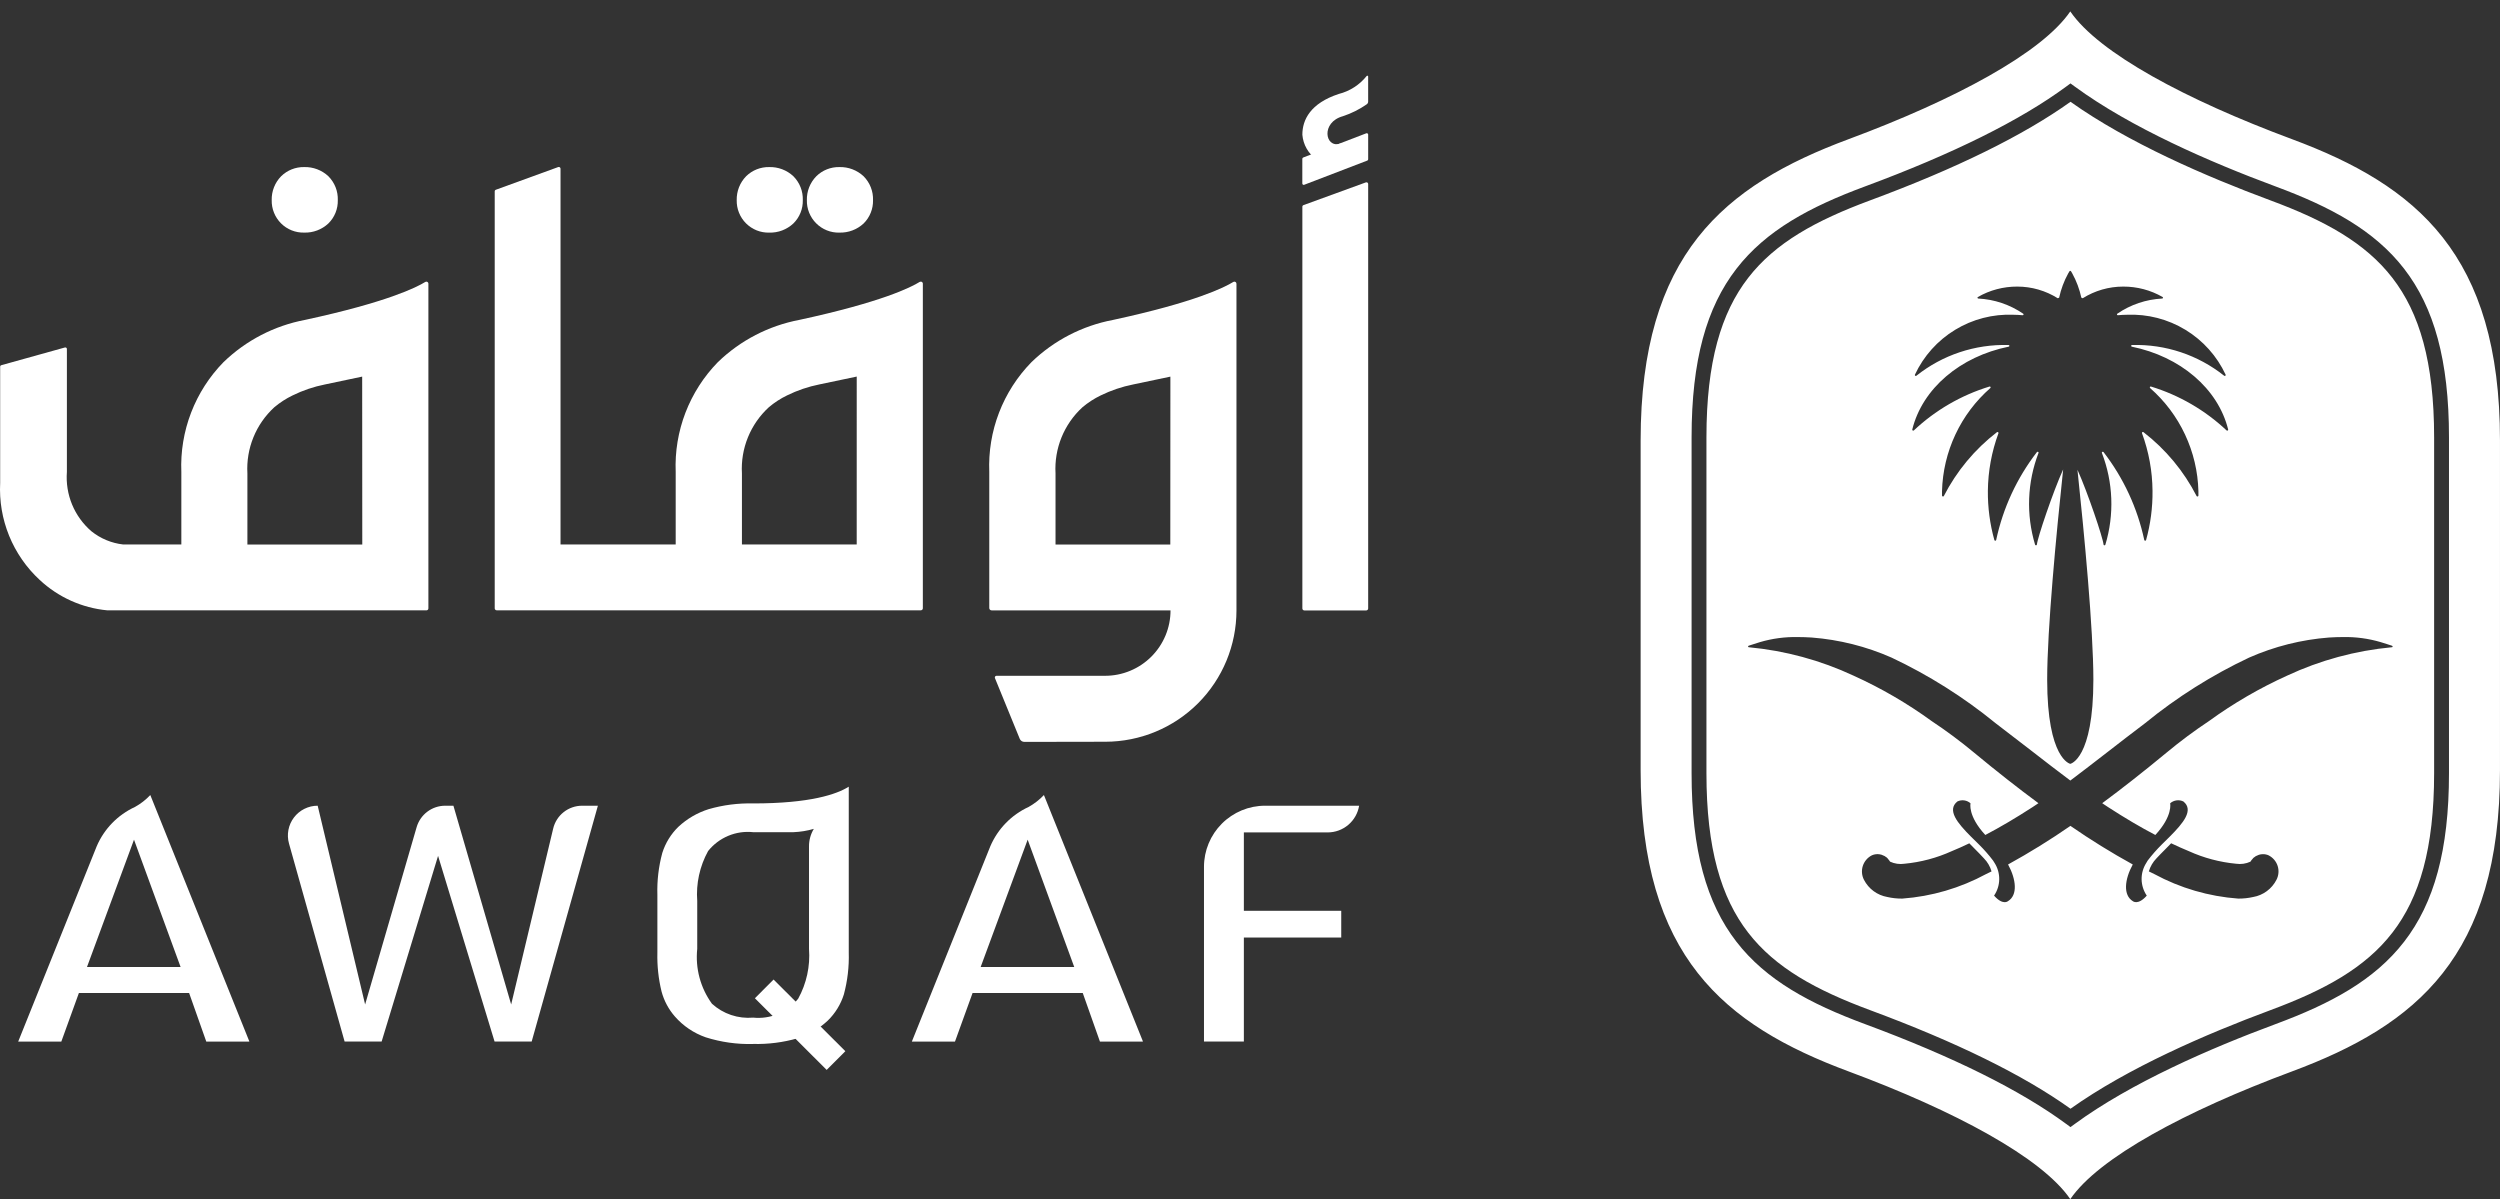
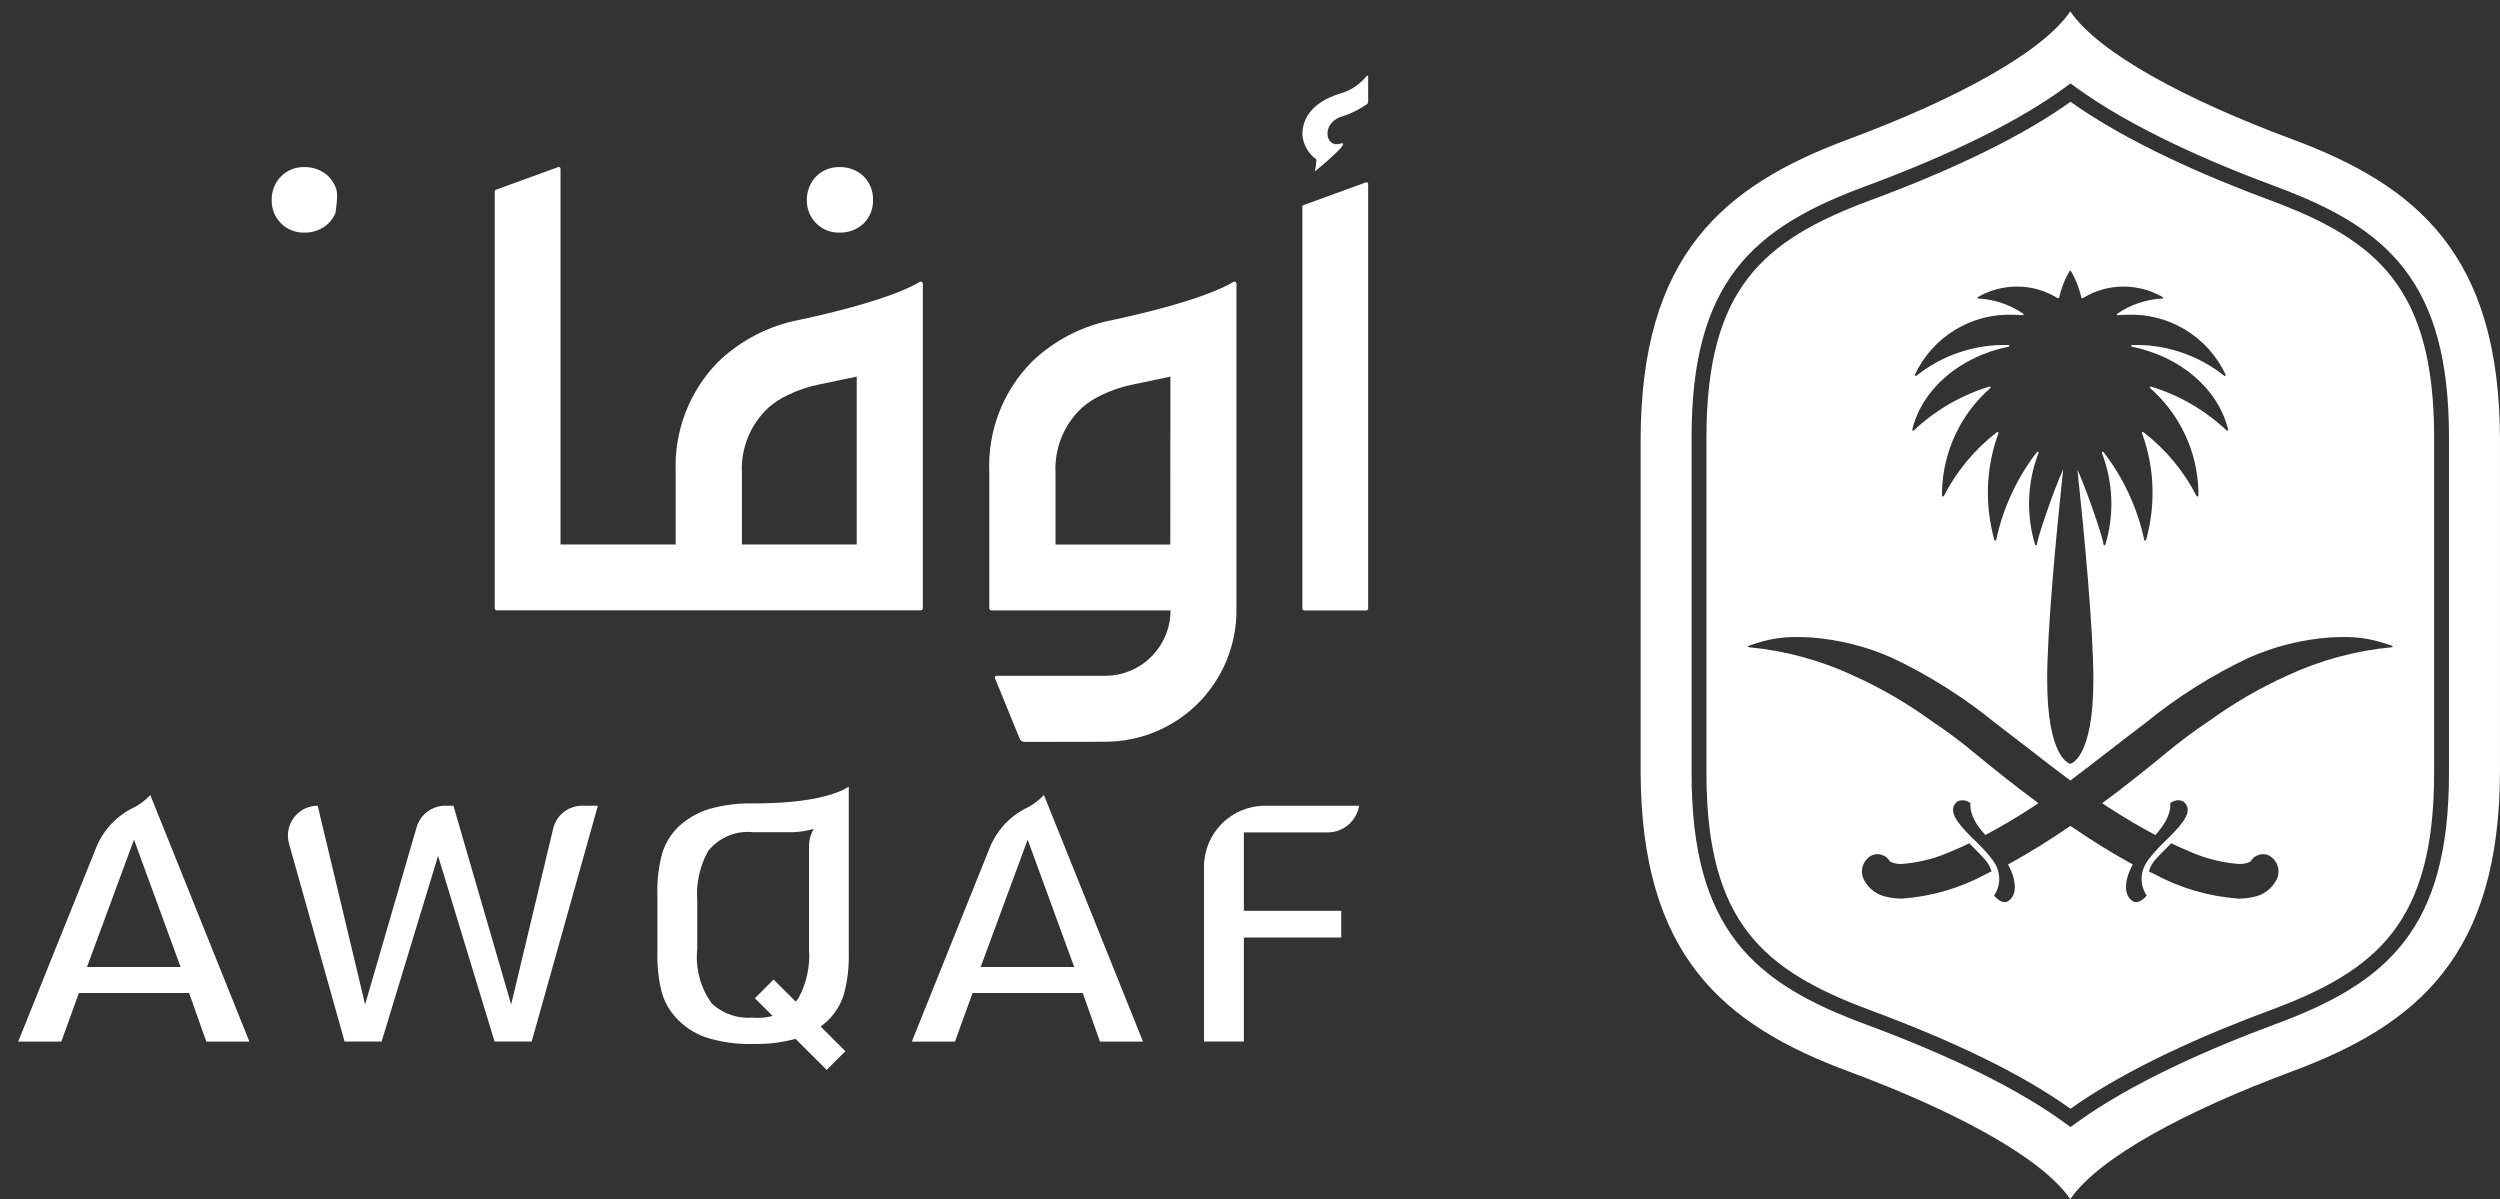
<svg xmlns="http://www.w3.org/2000/svg" width="123" height="59" viewBox="0 0 123 59" fill="none">
  <rect x="0" y="0" width="123" height="59" fill="#333333" stroke="none" />
-   <path d="M14.966 11.444C15.406 11.457 15.834 11.296 16.156 10.994C16.308 10.845 16.427 10.666 16.507 10.469C16.587 10.272 16.625 10.06 16.62 9.847C16.627 9.63 16.59 9.413 16.51 9.211C16.43 9.009 16.309 8.825 16.156 8.671C15.834 8.37 15.406 8.208 14.966 8.22C14.756 8.216 14.548 8.254 14.354 8.331C14.159 8.408 13.982 8.524 13.832 8.671C13.68 8.826 13.56 9.01 13.481 9.212C13.401 9.414 13.362 9.63 13.368 9.847C13.363 10.059 13.401 10.268 13.48 10.464C13.558 10.66 13.676 10.838 13.825 10.988C13.974 11.137 14.152 11.255 14.348 11.333C14.544 11.412 14.755 11.449 14.966 11.444Z" fill="white" />
-   <path d="M37.843 11.445C38.284 11.458 38.712 11.296 39.034 10.994C39.186 10.845 39.305 10.666 39.385 10.469C39.465 10.272 39.503 10.06 39.498 9.847C39.505 9.63 39.468 9.413 39.388 9.211C39.308 9.009 39.188 8.825 39.034 8.671C38.712 8.369 38.284 8.208 37.843 8.22C37.634 8.216 37.426 8.254 37.231 8.331C37.036 8.408 36.859 8.524 36.71 8.671C36.558 8.826 36.439 9.01 36.359 9.212C36.28 9.414 36.242 9.63 36.246 9.847C36.242 10.059 36.279 10.268 36.358 10.464C36.437 10.661 36.554 10.839 36.703 10.988C36.853 11.137 37.031 11.255 37.227 11.334C37.423 11.412 37.633 11.45 37.844 11.445" fill="white" />
+   <path d="M14.966 11.444C15.406 11.457 15.834 11.296 16.156 10.994C16.308 10.845 16.427 10.666 16.507 10.469C16.627 9.63 16.59 9.413 16.51 9.211C16.43 9.009 16.309 8.825 16.156 8.671C15.834 8.37 15.406 8.208 14.966 8.22C14.756 8.216 14.548 8.254 14.354 8.331C14.159 8.408 13.982 8.524 13.832 8.671C13.68 8.826 13.56 9.01 13.481 9.212C13.401 9.414 13.362 9.63 13.368 9.847C13.363 10.059 13.401 10.268 13.48 10.464C13.558 10.66 13.676 10.838 13.825 10.988C13.974 11.137 14.152 11.255 14.348 11.333C14.544 11.412 14.755 11.449 14.966 11.444Z" fill="white" />
  <path d="M41.298 11.444C41.74 11.457 42.168 11.295 42.491 10.994C42.642 10.845 42.761 10.666 42.84 10.468C42.92 10.271 42.958 10.06 42.953 9.847C42.96 9.63 42.922 9.413 42.842 9.211C42.762 9.009 42.642 8.825 42.488 8.671C42.165 8.37 41.737 8.208 41.296 8.22C41.086 8.216 40.878 8.254 40.684 8.331C40.489 8.408 40.312 8.524 40.163 8.671C40.011 8.826 39.891 9.01 39.811 9.212C39.731 9.414 39.693 9.63 39.698 9.847C39.693 10.058 39.731 10.268 39.81 10.464C39.889 10.66 40.006 10.838 40.156 10.987C40.305 11.137 40.483 11.254 40.679 11.333C40.875 11.412 41.085 11.45 41.296 11.445" fill="white" />
  <path d="M60.676 13.873C60.248 14.138 58.801 14.868 54.758 15.741C53.248 16.027 51.854 16.748 50.749 17.817C50.053 18.529 49.509 19.375 49.152 20.304C48.795 21.233 48.632 22.225 48.672 23.22V29.916C48.672 29.931 48.675 29.946 48.681 29.959C48.686 29.973 48.695 29.986 48.705 29.997C48.716 30.007 48.728 30.015 48.742 30.021C48.756 30.027 48.771 30.03 48.786 30.03H57.59C57.59 30.452 57.507 30.871 57.345 31.262C57.183 31.652 56.946 32.007 56.647 32.306C56.348 32.605 55.993 32.842 55.602 33.004C55.212 33.166 54.793 33.249 54.37 33.249H49.023C49.01 33.249 48.997 33.253 48.986 33.26C48.974 33.266 48.965 33.276 48.958 33.287C48.95 33.298 48.946 33.31 48.945 33.324C48.944 33.337 48.946 33.35 48.951 33.362L50.171 36.348C50.189 36.394 50.221 36.433 50.262 36.46C50.302 36.487 50.35 36.502 50.4 36.501L54.39 36.494C56.1 36.49 57.739 35.809 58.947 34.599C60.155 33.388 60.833 31.748 60.834 30.038V13.961C60.834 13.943 60.829 13.925 60.82 13.909C60.812 13.893 60.798 13.88 60.783 13.871C60.767 13.862 60.749 13.858 60.731 13.858C60.713 13.858 60.695 13.863 60.679 13.873M57.579 26.792H51.932V23.293C51.898 22.687 51.999 22.081 52.227 21.518C52.456 20.956 52.806 20.451 53.254 20.04C53.528 19.808 53.831 19.611 54.155 19.455C54.662 19.207 55.199 19.025 55.752 18.915L57.583 18.53L57.579 26.792Z" fill="white" />
  <path d="M45.248 13.87C44.822 14.136 43.373 14.865 39.33 15.738C37.82 16.025 36.426 16.747 35.321 17.815C34.626 18.527 34.083 19.373 33.725 20.302C33.368 21.231 33.204 22.223 33.244 23.218V26.788H27.578V8.298C27.578 8.285 27.574 8.271 27.568 8.26C27.562 8.248 27.553 8.237 27.542 8.23C27.531 8.222 27.518 8.217 27.505 8.215C27.492 8.213 27.478 8.215 27.465 8.219L24.395 9.336C24.379 9.342 24.365 9.353 24.355 9.367C24.345 9.381 24.34 9.398 24.34 9.415V29.931C24.34 29.956 24.35 29.981 24.369 29.999C24.387 30.017 24.411 30.027 24.437 30.027H45.303C45.33 30.027 45.355 30.017 45.374 29.999C45.393 29.98 45.404 29.955 45.404 29.929V13.959C45.404 13.941 45.4 13.923 45.391 13.907C45.382 13.891 45.368 13.878 45.353 13.869C45.337 13.86 45.319 13.855 45.301 13.856C45.282 13.856 45.264 13.861 45.248 13.87ZM42.15 26.789H36.503V23.29C36.469 22.684 36.57 22.077 36.799 21.515C37.028 20.952 37.378 20.448 37.826 20.037C38.1 19.805 38.403 19.608 38.727 19.452C39.233 19.204 39.768 19.022 40.32 18.912L42.151 18.527L42.15 26.789Z" fill="white" />
-   <path d="M20.925 13.871C20.497 14.137 19.049 14.866 15.008 15.739C13.498 16.025 12.104 16.747 10.998 17.816C10.302 18.527 9.759 19.373 9.402 20.302C9.045 21.232 8.881 22.224 8.922 23.218V26.789H6.065C5.491 26.725 4.947 26.499 4.497 26.138C4.081 25.78 3.756 25.329 3.546 24.822C3.337 24.315 3.25 23.766 3.291 23.219V17.168C3.291 17.157 3.288 17.145 3.283 17.134C3.277 17.124 3.269 17.115 3.26 17.108C3.25 17.101 3.239 17.096 3.228 17.094C3.216 17.092 3.204 17.093 3.193 17.096L0.063 17.968C0.047 17.972 0.033 17.982 0.023 17.995C0.013 18.008 0.008 18.024 0.008 18.041V23.755C-0.038 24.645 0.113 25.535 0.449 26.361C0.786 27.186 1.299 27.928 1.954 28.533C2.867 29.385 4.036 29.911 5.279 30.029H20.982C21.007 30.029 21.032 30.019 21.049 30.001C21.067 29.983 21.077 29.958 21.077 29.933V13.961C21.078 13.943 21.073 13.925 21.064 13.909C21.056 13.893 21.043 13.88 21.027 13.871C21.012 13.862 20.994 13.858 20.976 13.858C20.958 13.858 20.94 13.863 20.925 13.873M17.824 26.791H12.172V23.293C12.138 22.687 12.238 22.08 12.467 21.518C12.695 20.955 13.046 20.451 13.493 20.04C13.768 19.808 14.071 19.611 14.395 19.455C14.901 19.206 15.436 19.025 15.988 18.915L17.819 18.529L17.824 26.791Z" fill="white" />
  <path d="M67.201 8.973L64.133 10.091C64.116 10.096 64.102 10.107 64.092 10.121C64.082 10.135 64.076 10.152 64.076 10.17V29.936C64.076 29.949 64.079 29.962 64.084 29.974C64.088 29.986 64.096 29.997 64.105 30.006C64.114 30.015 64.125 30.022 64.137 30.027C64.149 30.032 64.162 30.034 64.175 30.034H67.216C67.242 30.034 67.267 30.024 67.285 30.005C67.304 29.987 67.314 29.962 67.314 29.936V9.053C67.314 9.039 67.311 9.025 67.305 9.013C67.298 9.001 67.289 8.991 67.278 8.983C67.267 8.975 67.254 8.97 67.24 8.969C67.227 8.967 67.214 8.968 67.201 8.973Z" fill="white" />
-   <path d="M64.167 9.091L67.27 7.901C67.283 7.896 67.294 7.887 67.302 7.876C67.309 7.865 67.314 7.851 67.314 7.838V6.622C67.314 6.611 67.311 6.6 67.306 6.59C67.301 6.58 67.294 6.572 67.284 6.566C67.275 6.559 67.265 6.555 67.254 6.554C67.243 6.553 67.232 6.554 67.222 6.558L64.118 7.749C64.105 7.754 64.094 7.763 64.087 7.775C64.079 7.786 64.075 7.799 64.074 7.813V9.028C64.074 9.039 64.077 9.05 64.082 9.06C64.087 9.069 64.094 9.078 64.103 9.084C64.113 9.09 64.123 9.094 64.134 9.096C64.145 9.097 64.156 9.096 64.166 9.092" fill="white" />
  <path d="M67.313 3.761V4.998C67.313 5.024 67.307 5.049 67.295 5.072C67.283 5.095 67.266 5.115 67.245 5.13C66.885 5.381 66.49 5.579 66.072 5.717C64.978 6.016 65.186 7.293 65.927 7.07C66.644 6.853 64.668 8.45 64.697 8.43C64.734 8.237 64.759 8.042 64.769 7.846C64.572 7.706 64.408 7.524 64.288 7.314C64.168 7.104 64.096 6.87 64.076 6.629C64.076 5.888 64.476 5.082 65.865 4.623C66.407 4.487 66.891 4.176 67.24 3.739C67.245 3.732 67.252 3.727 67.26 3.725C67.268 3.722 67.277 3.723 67.285 3.725C67.293 3.728 67.3 3.733 67.305 3.739C67.31 3.746 67.312 3.754 67.313 3.763" fill="white" />
  <path d="M4.28 47.575H8.885L6.593 41.312L4.28 47.575ZM10.149 51.246L9.305 48.857H3.881L3.017 51.246H0.895L4.758 41.636C5.124 40.78 5.795 40.091 6.64 39.702C6.921 39.547 7.175 39.349 7.395 39.116L12.27 51.245L10.149 51.246Z" fill="white" />
  <path d="M24.333 51.245L21.553 42.109L18.776 51.245H16.955L14.219 41.503C14.157 41.285 14.148 41.056 14.19 40.833C14.232 40.611 14.325 40.401 14.462 40.221C14.599 40.041 14.775 39.894 14.978 39.794C15.181 39.693 15.404 39.641 15.63 39.641L17.964 49.42L20.498 40.698C20.587 40.393 20.772 40.125 21.026 39.934C21.279 39.744 21.588 39.641 21.906 39.641H22.308L25.149 49.42L27.216 40.767C27.292 40.446 27.474 40.16 27.733 39.956C27.992 39.752 28.312 39.641 28.641 39.641H29.416L26.158 51.245H24.333Z" fill="white" />
  <path d="M59.236 51.245V42.648C59.236 41.85 59.553 41.086 60.117 40.522C60.681 39.958 61.445 39.641 62.242 39.641H66.869C66.809 40.007 66.621 40.34 66.338 40.581C66.055 40.822 65.696 40.954 65.325 40.955H61.198V44.811H65.989V46.126H61.198V51.245H59.236Z" fill="white" />
  <path d="M37.053 40.943C36.636 40.899 36.214 40.961 35.827 41.124C35.44 41.286 35.099 41.544 34.838 41.872C34.425 42.621 34.24 43.474 34.304 44.327V46.683C34.204 47.642 34.462 48.604 35.028 49.384C35.301 49.632 35.621 49.82 35.971 49.938C36.319 50.055 36.689 50.099 37.056 50.067C37.473 50.11 37.895 50.047 38.282 49.885C38.669 49.723 39.009 49.465 39.27 49.137C39.682 48.388 39.868 47.535 39.803 46.683V41.643C39.801 41.339 39.883 41.041 40.04 40.78C39.716 40.875 39.381 40.929 39.044 40.943H37.053ZM37.053 51.364C36.264 51.386 35.475 51.274 34.722 51.036C34.135 50.831 33.611 50.478 33.202 50.009C32.895 49.657 32.672 49.24 32.55 48.789C32.396 48.162 32.327 47.517 32.343 46.871V44.021C32.322 43.328 32.404 42.636 32.584 41.967C32.737 41.479 33.009 41.036 33.375 40.68C33.801 40.282 34.31 39.986 34.865 39.811C35.575 39.606 36.313 39.511 37.053 39.529C39.867 39.529 41.167 39.077 41.759 38.705V46.872C41.779 47.565 41.698 48.257 41.518 48.926C41.365 49.414 41.093 49.856 40.727 50.213C40.304 50.609 39.798 50.906 39.247 51.082C38.533 51.287 37.793 51.382 37.051 51.362" fill="white" />
  <path d="M48.249 47.575H52.852L50.561 41.312L48.249 47.575ZM54.117 51.246L53.272 48.857H47.85L46.985 51.246H44.863L48.724 41.636C49.091 40.781 49.762 40.091 50.607 39.702C50.887 39.546 51.141 39.348 51.361 39.116L56.235 51.245L54.117 51.246Z" fill="white" />
  <path d="M38.06 48.193L37.141 49.114L40.672 52.64L41.591 51.719L38.06 48.193Z" fill="white" />
  <path fill-rule="evenodd" clip-rule="evenodd" d="M112.761 6.845C107.546 4.907 103.254 2.606 101.858 0.562C100.462 2.606 96.172 4.907 90.957 6.845C84.812 9.128 80.719 12.523 80.719 21.672V37.89C80.719 47.039 84.812 50.433 90.957 52.716C96.17 54.652 100.462 56.955 101.858 58.998C103.254 56.955 107.546 54.654 112.761 52.716C118.905 50.433 122.999 47.039 122.999 37.89V21.672C122.999 12.523 118.906 9.128 112.761 6.845ZM101.868 4.104L102.084 4.262C104.841 6.28 108.724 7.974 111.961 9.174C114.668 10.178 116.82 11.331 118.285 13.226C119.753 15.127 120.49 17.72 120.49 21.516V38.042C120.49 41.839 119.753 44.432 118.284 46.332C116.82 48.227 114.668 49.381 111.961 50.384C108.724 51.584 104.839 53.279 102.084 55.295L101.868 55.453L101.652 55.294C99.404 53.639 96.1 51.994 91.754 50.384L91.754 50.384C89.047 49.38 86.896 48.227 85.431 46.332C83.963 44.431 83.226 41.838 83.226 38.042V21.515C83.226 17.719 83.963 15.126 85.431 13.225C86.896 11.33 89.047 10.177 91.754 9.174L91.754 9.174C96.1 7.564 99.403 5.918 101.652 4.263L101.868 4.104ZM101.869 5.008C99.551 6.666 96.25 8.287 92.008 9.859C89.339 10.848 87.346 11.942 86.009 13.672C84.677 15.397 83.957 17.807 83.957 21.515V38.042C83.957 41.75 84.677 44.16 86.009 45.885C87.346 47.615 89.339 48.709 92.008 49.699C96.249 51.27 99.552 52.891 101.869 54.55C104.691 52.541 108.538 50.874 111.707 49.699C114.376 48.71 116.37 47.616 117.706 45.886C119.039 44.161 119.759 41.75 119.759 38.042V21.516C119.759 17.808 119.039 15.398 117.707 13.673C116.37 11.943 114.377 10.848 111.707 9.859L111.707 9.859C108.538 8.684 104.693 7.017 101.869 5.008ZM111.322 42.025C111.426 42.022 111.53 42.043 111.624 42.086L111.619 42.085C111.724 42.139 111.816 42.212 111.892 42.301C111.968 42.391 112.025 42.494 112.061 42.606C112.096 42.718 112.11 42.835 112.099 42.952C112.089 43.069 112.056 43.182 112.002 43.286C111.889 43.507 111.727 43.698 111.527 43.845C111.328 43.992 111.097 44.091 110.853 44.133C110.613 44.187 110.367 44.213 110.121 44.211C108.673 44.105 107.265 43.694 105.989 43.003L105.723 42.873C105.793 42.633 105.921 42.414 106.096 42.234C106.183 42.136 106.395 41.922 106.567 41.749L106.567 41.749C106.705 41.609 106.818 41.496 106.82 41.489C107.118 41.632 107.409 41.761 107.689 41.876C108.424 42.21 109.211 42.419 110.016 42.496C110.256 42.531 110.502 42.496 110.722 42.394C110.754 42.339 110.793 42.289 110.839 42.245V42.234C110.848 42.226 110.858 42.219 110.868 42.212C110.871 42.209 110.874 42.205 110.877 42.201C110.879 42.197 110.881 42.194 110.884 42.192L110.918 42.172C110.929 42.165 110.939 42.157 110.948 42.149C110.963 42.137 110.977 42.126 110.991 42.118H110.995C111.031 42.098 111.068 42.082 111.106 42.069C111.119 42.064 111.13 42.058 111.144 42.054C111.201 42.036 111.261 42.027 111.322 42.025ZM96.895 41.489L96.89 41.491L96.889 41.49L96.888 41.489L96.895 41.489ZM96.89 41.491C96.904 41.508 96.983 41.587 97.085 41.689C97.264 41.87 97.517 42.124 97.612 42.234C97.787 42.413 97.915 42.633 97.984 42.873C97.984 42.873 97.785 42.972 97.718 43.003C96.443 43.693 95.037 44.105 93.591 44.211C93.344 44.213 93.097 44.187 92.856 44.132C92.612 44.089 92.382 43.991 92.182 43.844C91.983 43.697 91.82 43.506 91.707 43.286C91.653 43.182 91.62 43.068 91.611 42.951C91.601 42.834 91.614 42.717 91.65 42.605C91.686 42.494 91.743 42.39 91.819 42.301C91.895 42.211 91.987 42.138 92.092 42.084C92.186 42.041 92.289 42.021 92.393 42.024C92.453 42.026 92.514 42.036 92.572 42.053C92.574 42.054 92.576 42.055 92.578 42.056C92.581 42.056 92.583 42.057 92.585 42.058L92.592 42.062L92.598 42.064C92.602 42.066 92.605 42.067 92.609 42.069C92.647 42.081 92.684 42.097 92.72 42.117H92.724C92.737 42.124 92.751 42.136 92.763 42.146L92.763 42.146C92.775 42.157 92.787 42.166 92.797 42.171L92.804 42.175C92.819 42.182 92.826 42.186 92.832 42.191C92.835 42.194 92.837 42.197 92.839 42.2L92.841 42.202L92.844 42.206L92.845 42.208L92.848 42.211C92.85 42.213 92.853 42.215 92.855 42.217L92.862 42.221C92.867 42.225 92.872 42.228 92.877 42.234L92.874 42.245C92.92 42.288 92.96 42.339 92.992 42.394C93.213 42.496 93.459 42.532 93.699 42.496C94.504 42.42 95.29 42.211 96.026 41.877C96.304 41.764 96.592 41.635 96.89 41.491ZM117.657 31.76L117.69 31.773H117.689C117.699 31.775 117.707 31.781 117.712 31.789C117.718 31.797 117.719 31.807 117.717 31.817C117.715 31.826 117.709 31.835 117.701 31.84C117.693 31.845 117.683 31.847 117.673 31.845C115.89 32.012 114.148 32.484 112.525 33.242C111.172 33.854 109.885 34.603 108.683 35.475C107.956 35.958 107.255 36.48 106.584 37.038C105.482 37.949 104.431 38.776 103.429 39.517L103.503 39.567C103.577 39.617 103.652 39.668 103.726 39.715C104.547 40.247 105.319 40.703 106.043 41.081C106.916 40.135 106.771 39.523 106.771 39.523C106.858 39.445 106.967 39.395 107.083 39.379C107.199 39.362 107.318 39.381 107.423 39.433C107.949 39.858 107.416 40.499 106.743 41.171C106.689 41.226 106.361 41.552 106.357 41.552C106.109 41.799 105.877 42.063 105.665 42.341C105.64 42.379 105.618 42.417 105.597 42.456C105.443 42.697 105.363 42.978 105.367 43.264C105.372 43.55 105.46 43.828 105.621 44.065C105.189 44.555 104.936 44.338 104.936 44.338C104.449 44.041 104.529 43.27 104.932 42.532C103.878 41.952 102.854 41.318 101.865 40.633C100.875 41.318 99.851 41.952 98.797 42.532C99.2 43.27 99.28 44.042 98.791 44.338C98.791 44.338 98.543 44.558 98.108 44.065C98.269 43.828 98.358 43.55 98.362 43.264C98.366 42.978 98.286 42.697 98.132 42.456C98.111 42.416 98.086 42.378 98.06 42.341C97.848 42.062 97.617 41.799 97.368 41.552C97.365 41.554 97.036 41.226 96.981 41.171C96.308 40.499 95.775 39.857 96.302 39.433C96.406 39.382 96.524 39.363 96.639 39.379C96.755 39.395 96.863 39.446 96.95 39.523C96.95 39.523 96.803 40.135 97.677 41.081C98.397 40.704 99.173 40.247 99.994 39.715C100.061 39.673 100.128 39.627 100.196 39.581C100.228 39.56 100.259 39.538 100.291 39.517C99.287 38.776 98.235 37.949 97.135 37.038C96.464 36.48 95.763 35.958 95.035 35.475C93.834 34.603 92.547 33.854 91.194 33.242C89.57 32.484 87.829 32.012 86.046 31.845C86.037 31.846 86.028 31.843 86.021 31.838C86.013 31.833 86.008 31.825 86.006 31.816C86.004 31.808 86.005 31.798 86.009 31.79C86.013 31.782 86.02 31.776 86.028 31.773L86.063 31.76C86.123 31.741 86.368 31.664 86.59 31.592C87.192 31.415 87.818 31.331 88.445 31.343C88.671 31.343 88.901 31.352 89.135 31.366C90.492 31.471 91.822 31.805 93.067 32.355C94.896 33.218 96.613 34.301 98.181 35.58C98.784 36.038 99.364 36.487 99.924 36.92C100.596 37.441 101.239 37.94 101.86 38.403C102.445 37.965 103.05 37.496 103.681 37.007L103.681 37.007L103.683 37.006C104.277 36.545 104.894 36.067 105.54 35.58C107.107 34.301 108.824 33.218 110.654 32.355C111.899 31.805 113.228 31.471 114.586 31.366C114.819 31.352 115.049 31.343 115.275 31.343C115.902 31.331 116.527 31.415 117.129 31.592C117.248 31.629 117.374 31.669 117.474 31.701L117.474 31.701L117.475 31.702L117.476 31.702C117.562 31.73 117.629 31.751 117.657 31.76ZM104.888 17.056C104.877 17.055 104.867 17.049 104.86 17.041C104.854 17.033 104.85 17.022 104.851 17.011C104.852 17.001 104.858 16.991 104.866 16.984C104.874 16.977 104.885 16.974 104.896 16.975H104.902C106.542 16.929 108.145 17.464 109.428 18.486C109.436 18.493 109.446 18.497 109.456 18.497C109.466 18.498 109.476 18.495 109.485 18.489C109.493 18.483 109.499 18.474 109.502 18.464C109.505 18.454 109.505 18.444 109.501 18.434C109.074 17.519 108.385 16.75 107.522 16.226C106.658 15.701 105.659 15.444 104.65 15.486C104.498 15.486 104.349 15.496 104.201 15.509C104.192 15.51 104.183 15.508 104.175 15.504C104.167 15.5 104.161 15.493 104.157 15.485C104.153 15.476 104.153 15.467 104.155 15.459C104.157 15.45 104.161 15.442 104.168 15.436C104.823 14.987 105.59 14.728 106.384 14.688C106.392 14.687 106.399 14.683 106.406 14.678C106.412 14.673 106.416 14.666 106.418 14.658C106.42 14.65 106.42 14.642 106.418 14.634C106.415 14.627 106.41 14.62 106.404 14.615C105.814 14.274 105.143 14.097 104.461 14.1C103.756 14.1 103.066 14.299 102.469 14.674L102.402 14.646C102.312 14.229 102.162 13.827 101.956 13.453C101.945 13.432 101.923 13.395 101.903 13.362L101.895 13.348C101.891 13.341 101.885 13.336 101.879 13.332C101.872 13.328 101.864 13.326 101.856 13.326C101.848 13.326 101.841 13.328 101.834 13.332C101.827 13.336 101.821 13.341 101.817 13.348L101.755 13.453C101.55 13.827 101.4 14.229 101.31 14.646L101.242 14.674C100.646 14.299 99.955 14.1 99.251 14.1C98.569 14.097 97.899 14.274 97.308 14.615C97.302 14.62 97.297 14.627 97.294 14.634C97.292 14.642 97.291 14.65 97.294 14.658C97.296 14.666 97.3 14.673 97.306 14.678C97.313 14.683 97.32 14.687 97.328 14.688C98.122 14.728 98.888 14.987 99.544 15.436C99.551 15.442 99.556 15.45 99.558 15.459C99.56 15.468 99.559 15.477 99.555 15.485C99.551 15.493 99.545 15.5 99.537 15.504C99.529 15.509 99.519 15.51 99.51 15.509C99.366 15.496 99.214 15.488 99.062 15.486C98.053 15.444 97.054 15.702 96.192 16.227C95.329 16.751 94.641 17.52 94.214 18.434C94.21 18.444 94.21 18.454 94.213 18.464C94.216 18.474 94.222 18.483 94.23 18.489C94.238 18.495 94.249 18.498 94.259 18.497C94.269 18.497 94.279 18.493 94.287 18.486C95.57 17.464 97.174 16.929 98.814 16.975H98.818C98.828 16.974 98.839 16.977 98.848 16.983C98.856 16.99 98.862 17 98.863 17.011C98.864 17.021 98.861 17.032 98.854 17.041C98.848 17.049 98.838 17.055 98.827 17.056C96.449 17.537 94.582 19.111 94.084 21.131C94.082 21.141 94.082 21.151 94.087 21.16C94.091 21.169 94.097 21.177 94.106 21.182C94.115 21.187 94.125 21.189 94.135 21.188C94.145 21.187 94.155 21.183 94.162 21.176C95.221 20.179 96.495 19.441 97.885 19.017C97.894 19.015 97.904 19.015 97.912 19.019C97.921 19.023 97.928 19.029 97.933 19.037C97.938 19.045 97.94 19.055 97.939 19.064C97.938 19.073 97.934 19.082 97.928 19.089C97.202 19.725 96.615 20.504 96.206 21.378C95.796 22.252 95.572 23.201 95.547 24.166V24.383C95.547 24.426 95.615 24.446 95.635 24.408C96.264 23.18 97.158 22.105 98.251 21.262C98.259 21.257 98.269 21.254 98.279 21.254C98.289 21.254 98.298 21.257 98.306 21.262C98.314 21.268 98.32 21.276 98.323 21.286C98.327 21.295 98.327 21.305 98.324 21.315C97.989 22.223 97.813 23.182 97.803 24.15C97.796 24.968 97.903 25.784 98.123 26.572C98.126 26.581 98.132 26.59 98.141 26.596C98.149 26.602 98.159 26.605 98.169 26.604C98.179 26.604 98.189 26.6 98.196 26.594C98.204 26.587 98.21 26.578 98.212 26.568C98.547 24.995 99.232 23.517 100.215 22.244C100.242 22.205 100.309 22.233 100.297 22.278C99.739 23.725 99.679 25.318 100.127 26.803C100.131 26.813 100.138 26.82 100.147 26.825C100.155 26.83 100.166 26.832 100.175 26.83C100.185 26.829 100.195 26.825 100.202 26.818C100.209 26.811 100.214 26.802 100.216 26.792C100.237 26.48 101.014 24.178 101.507 23.096C101.172 26.248 100.721 30.965 100.721 33.437C100.721 37.361 101.858 37.581 101.858 37.581C101.858 37.581 102.994 37.361 102.994 33.437C102.994 30.97 102.545 26.265 102.211 23.114C102.705 24.203 103.473 26.482 103.494 26.792C103.496 26.802 103.501 26.811 103.508 26.818C103.515 26.825 103.524 26.829 103.534 26.83C103.544 26.832 103.554 26.83 103.563 26.825C103.572 26.82 103.579 26.813 103.583 26.803C104.031 25.318 103.97 23.725 103.411 22.278C103.4 22.233 103.467 22.205 103.495 22.244C104.477 23.517 105.162 24.995 105.498 26.568C105.5 26.578 105.506 26.587 105.513 26.594C105.521 26.6 105.531 26.604 105.541 26.604C105.551 26.605 105.561 26.602 105.569 26.596C105.578 26.59 105.584 26.581 105.587 26.572C105.806 25.784 105.913 24.968 105.904 24.15C105.896 23.182 105.721 22.223 105.387 21.315C105.383 21.305 105.383 21.295 105.386 21.285C105.389 21.275 105.395 21.267 105.403 21.261C105.411 21.255 105.421 21.252 105.431 21.252C105.442 21.253 105.451 21.256 105.459 21.262C106.552 22.106 107.444 23.18 108.074 24.408C108.092 24.446 108.162 24.427 108.162 24.383V24.166C108.138 23.201 107.913 22.252 107.503 21.378C107.094 20.504 106.507 19.725 105.781 19.089C105.775 19.082 105.771 19.073 105.771 19.064C105.77 19.054 105.772 19.045 105.777 19.037C105.782 19.029 105.789 19.023 105.798 19.019C105.806 19.015 105.816 19.015 105.825 19.017C107.215 19.441 108.489 20.18 109.547 21.176C109.554 21.183 109.564 21.187 109.574 21.188C109.584 21.189 109.594 21.187 109.603 21.182C109.612 21.177 109.619 21.169 109.623 21.16C109.627 21.151 109.628 21.141 109.625 21.131C109.126 19.111 107.261 17.537 104.882 17.056H104.888Z" fill="white" />
</svg>